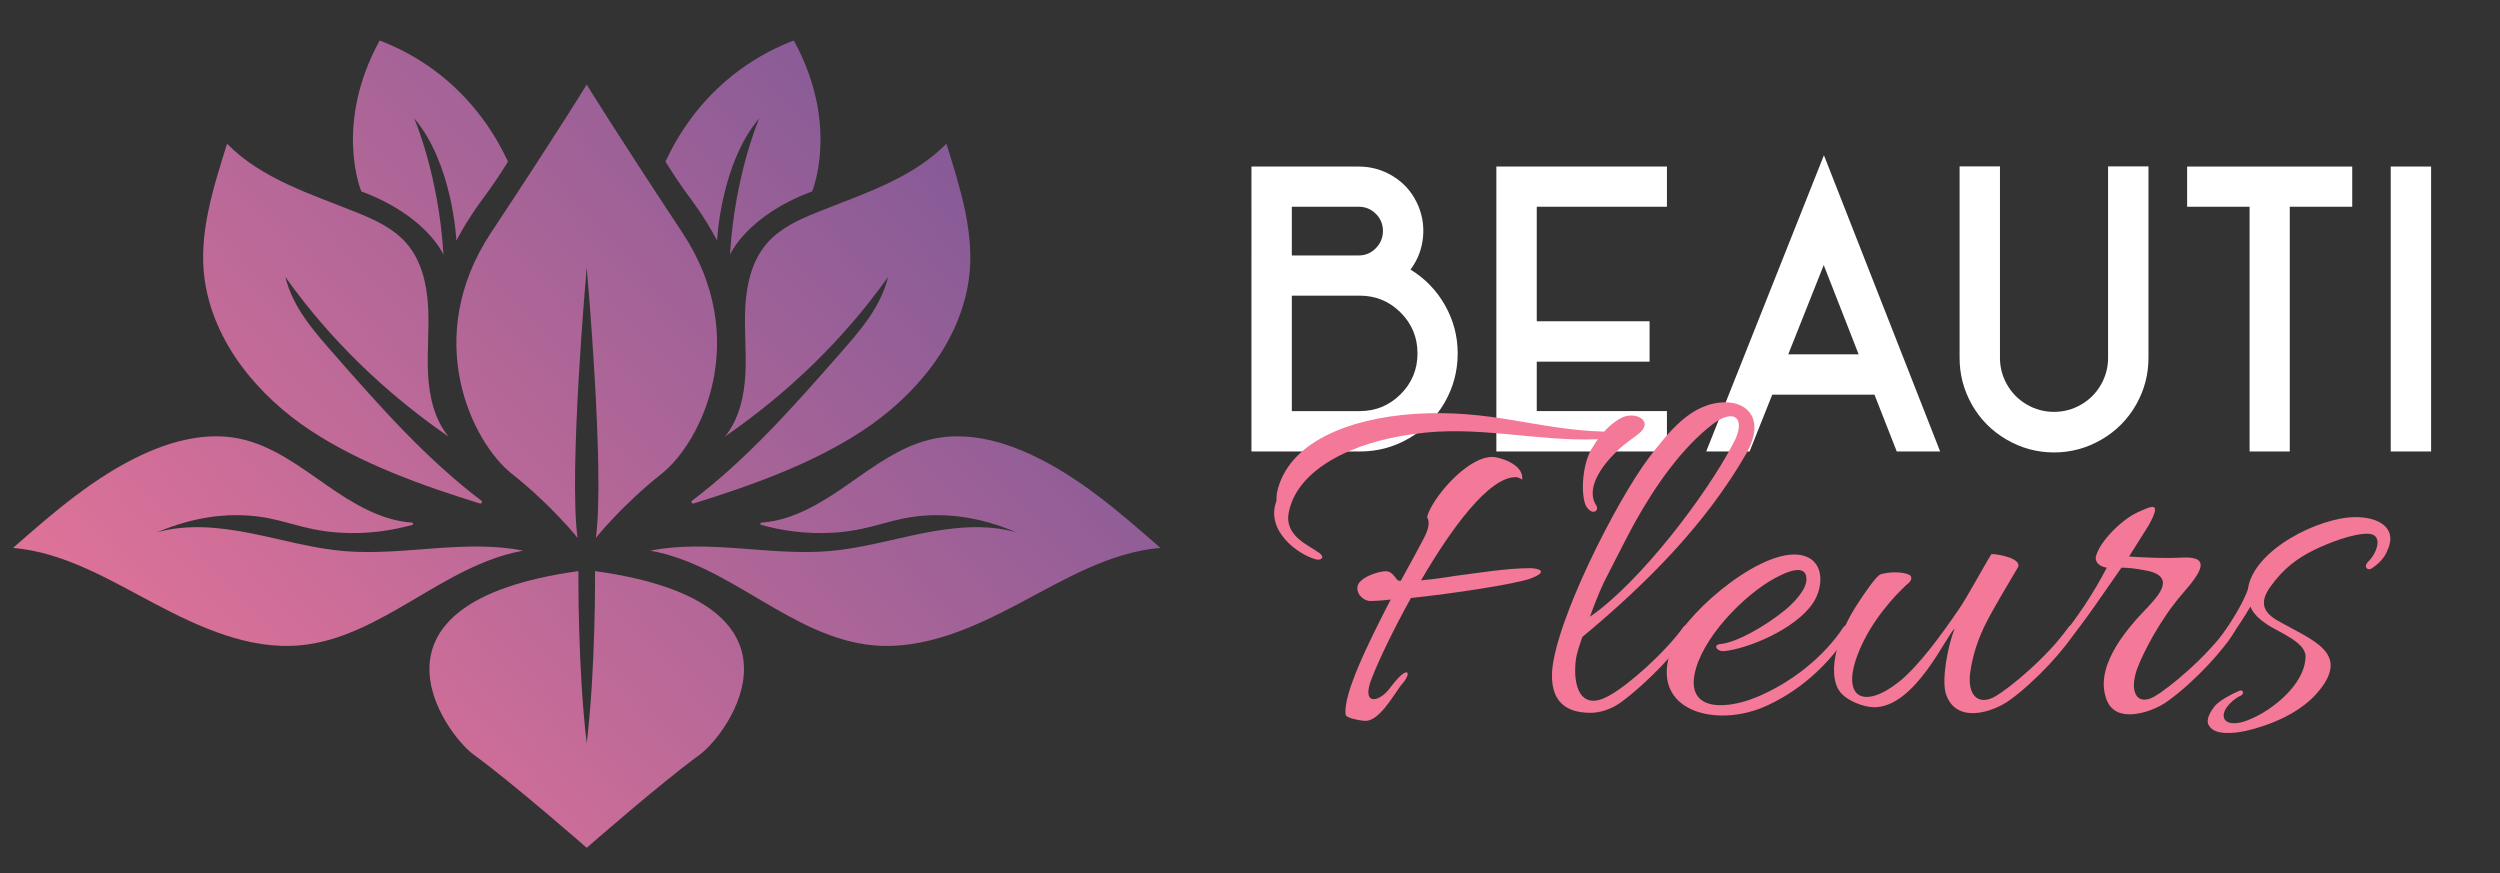
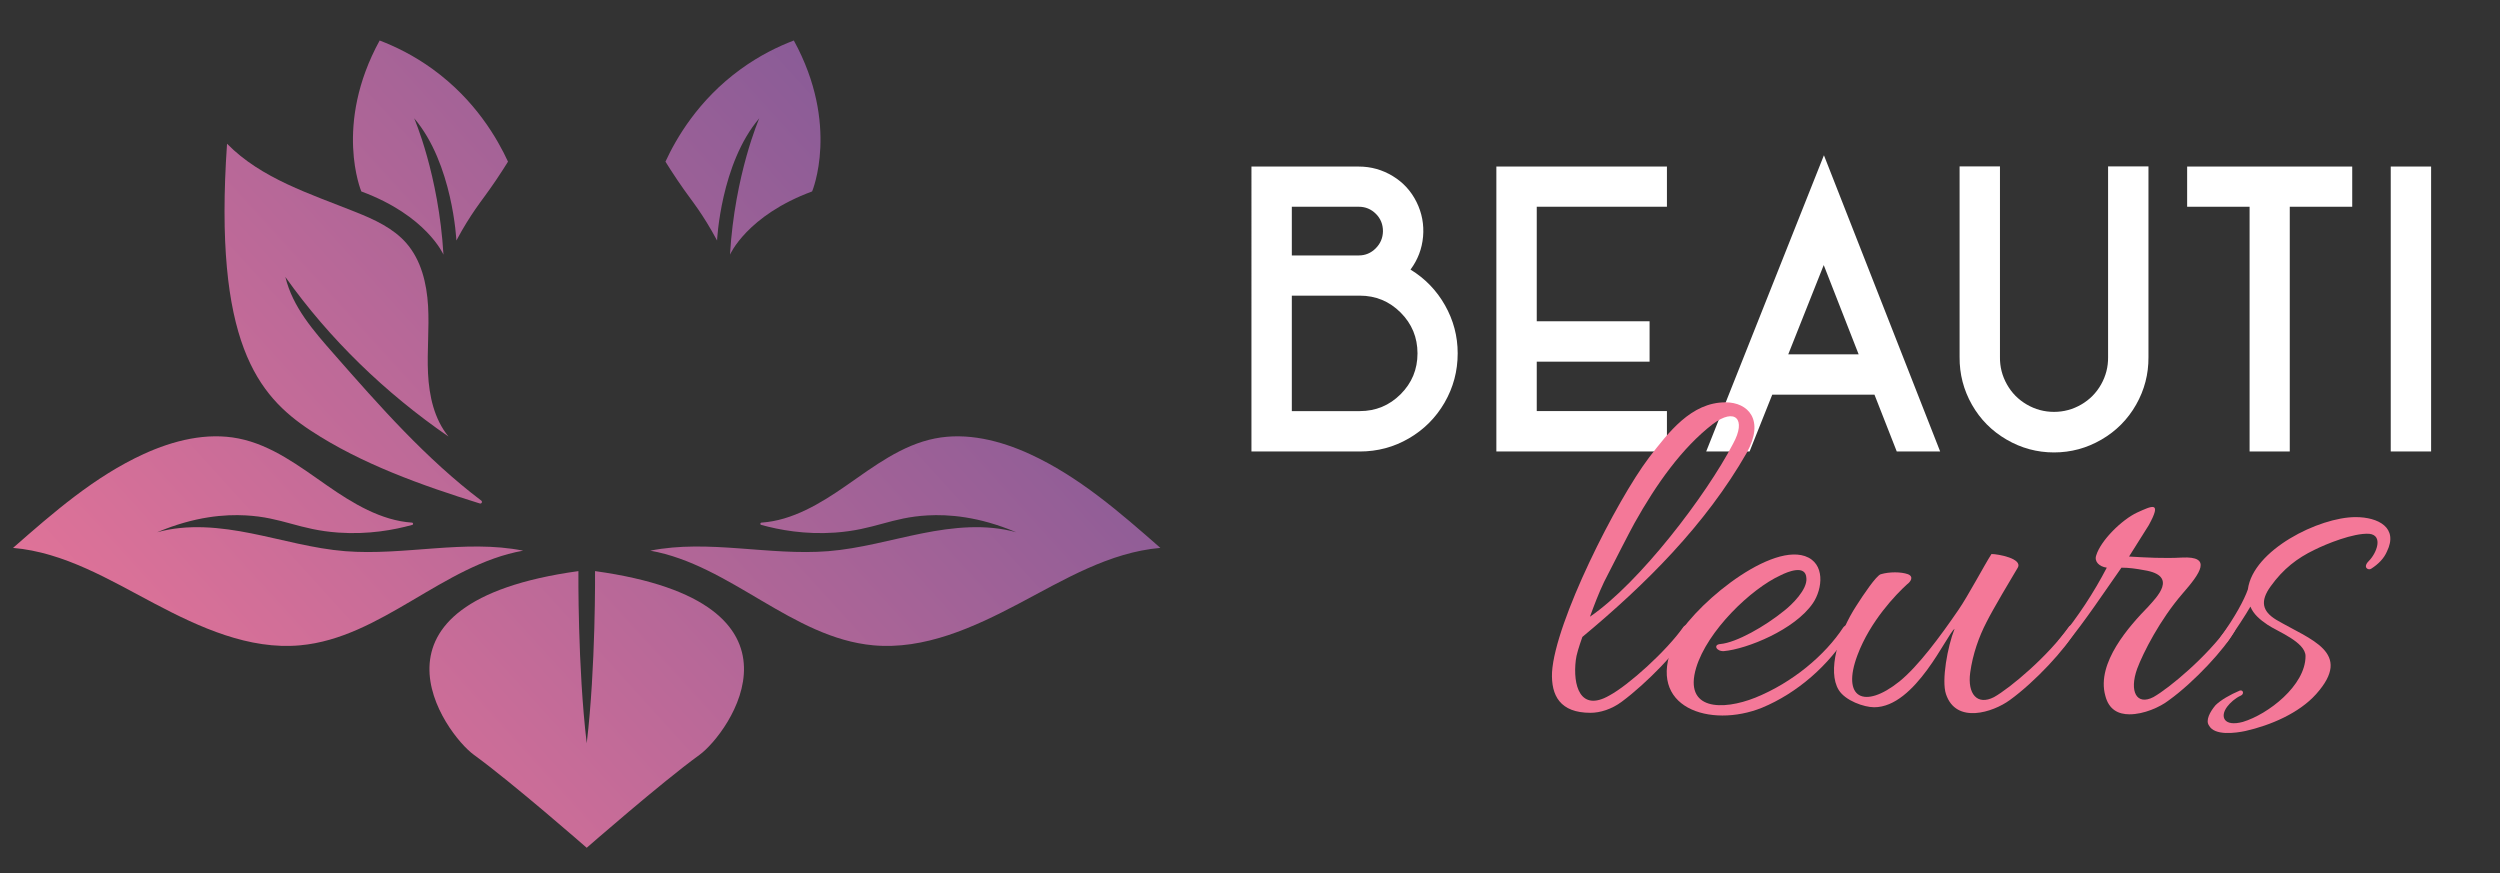
<svg xmlns="http://www.w3.org/2000/svg" version="1.1" id="Calque_1" x="0px" y="0px" width="189px" height="66px" viewBox="0 0 189 66" enable-background="new 0 0 189 66" xml:space="preserve">
  <rect x="0" y="0" width="189" height="66" fill="#333333" stroke="none" />
  <g>
    <linearGradient id="SVGID_1_" gradientUnits="userSpaceOnUse" x1="76.283" y1="-6.222" x2="-1.37" y2="64.439">
      <stop offset="0" style="stop-color:#745697" />
      <stop offset="1" style="stop-color:#F47898" />
    </linearGradient>
    <path fill="url(#SVGID_1_)" d="M52.782,15.825c0.374,0.543,0.884,1.335,1.428,2.358c0,0,0.27-5.816,3.193-9.243   c0,0-1.855,4.244-2.216,10.312c0,0,1.273-2.955,6.209-4.779c0,0,2.117-5.02-1.383-11.412C58.846,3.505,57.442,4.181,56,5.226   c-3.247,2.355-4.909,5.3-5.691,6.994c0.206,0.334,0.521,0.832,0.922,1.425C51.922,14.666,52.276,15.091,52.782,15.825" />
    <linearGradient id="SVGID_2_" gradientUnits="userSpaceOnUse" x1="85.489" y1="3.894" x2="7.835" y2="74.555">
      <stop offset="0" style="stop-color:#745697" />
      <stop offset="1" style="stop-color:#F47898" />
    </linearGradient>
-     <path fill="url(#SVGID_2_)" d="M57.984,18.39c-1.116,1.284-1.536,3.038-1.635,4.737c-0.099,1.699,0.086,3.403,0.004,5.103   c-0.083,1.699-0.468,3.456-1.546,4.772c4.772-3.29,8.973-7.337,12.331-12.062c-0.555,2.282-2.117,4.056-3.666,5.821   c-3.463,3.944-6.962,7.921-11.143,11.083c-0.111,0.084-0.023,0.26,0.11,0.218c4.388-1.366,8.961-2.996,12.777-5.505   c4.016-2.641,7.369-6.692,8.03-11.454c0.477-3.433-0.67-6.929-1.699-10.238c-2.596,2.641-6.294,3.789-9.731,5.167   C60.41,16.596,58.977,17.247,57.984,18.39" />
    <linearGradient id="SVGID_3_" gradientUnits="userSpaceOnUse" x1="96.501" y1="15.996" x2="18.848" y2="86.657">
      <stop offset="0" style="stop-color:#745697" />
      <stop offset="1" style="stop-color:#F47898" />
    </linearGradient>
    <path fill="url(#SVGID_3_)" d="M77.852,34.326c-2.24-1.026-4.757-1.656-7.174-1.177c-2.499,0.495-4.606,2.101-6.696,3.557   c-1.939,1.351-4.083,2.649-6.417,2.804c-0.099,0.007-0.116,0.145-0.02,0.171c1.367,0.38,3.305,0.743,5.59,0.583   c2.981-0.212,4.225-1.15,7-1.3c1.541-0.084,3.831,0.063,6.698,1.276c-2.313-0.645-4.781-0.386-7.136,0.086   c-2.354,0.472-4.678,1.15-7.072,1.343c-4.471,0.358-9.064-0.913-13.463-0.039c6.056,1.079,10.735,6.598,16.861,7.156   c3.855,0.351,7.581-1.348,11.004-3.155c3.425-1.808,6.84-3.876,10.697-4.21C84.667,38.739,81.551,36.02,77.852,34.326" />
    <linearGradient id="SVGID_4_" gradientUnits="userSpaceOnUse" x1="90.387" y1="9.276" x2="12.732" y2="79.939">
      <stop offset="0" style="stop-color:#745697" />
      <stop offset="1" style="stop-color:#F47898" />
    </linearGradient>
    <path fill="url(#SVGID_4_)" d="M44.985,43.176c0,0,0.063,7.231-0.629,13.016c-0.691-5.784-0.628-13.016-0.628-13.016   c-17.292,2.39-10.102,12.294-7.892,13.896c2.886,2.093,8.52,7.02,8.52,7.02s5.634-4.927,8.52-7.02   C55.086,55.47,62.276,45.565,44.985,43.176" />
    <linearGradient id="SVGID_5_" gradientUnits="userSpaceOnUse" x1="76.788" y1="-5.669" x2="-0.867" y2="64.994">
      <stop offset="0" style="stop-color:#745697" />
      <stop offset="1" style="stop-color:#F47898" />
    </linearGradient>
-     <path fill="url(#SVGID_5_)" d="M38.697,35.819c3.019,2.39,4.968,4.842,4.968,4.842c-0.692-4.967,0.691-20.435,0.691-20.435   s1.383,15.468,0.692,20.435c0,0,1.949-2.452,4.967-4.842c3.018-2.389,6.854-10.248,1.572-18.234   C46.306,9.6,44.356,6.393,44.356,6.393S42.407,9.6,37.125,17.585S35.679,33.431,38.697,35.819" />
    <linearGradient id="SVGID_6_" gradientUnits="userSpaceOnUse" x1="64.474" y1="-19.2" x2="-13.179" y2="51.46">
      <stop offset="0" style="stop-color:#745697" />
      <stop offset="1" style="stop-color:#F47898" />
    </linearGradient>
    <path fill="url(#SVGID_6_)" d="M33.526,19.251C33.164,13.184,31.31,8.94,31.31,8.94c2.924,3.427,3.193,9.243,3.193,9.243   c0.543-1.023,1.054-1.814,1.429-2.358c0.505-0.734,0.86-1.159,1.55-2.179c0.402-0.593,0.716-1.091,0.923-1.425   c-0.784-1.694-2.445-4.639-5.692-6.994c-1.441-1.045-2.846-1.721-4.012-2.165c-3.5,6.392-1.384,11.412-1.384,11.412   C32.252,16.296,33.526,19.251,33.526,19.251" />
    <linearGradient id="SVGID_7_" gradientUnits="userSpaceOnUse" x1="69.131" y1="-14.085" x2="-8.526" y2="56.579">
      <stop offset="0" style="stop-color:#745697" />
      <stop offset="1" style="stop-color:#F47898" />
    </linearGradient>
-     <path fill="url(#SVGID_7_)" d="M23.498,32.558c3.816,2.509,8.389,4.139,12.777,5.505c0.133,0.042,0.221-0.134,0.109-0.218   c-4.181-3.162-7.68-7.139-11.142-11.083c-1.55-1.766-3.112-3.539-3.667-5.821c3.358,4.725,7.559,8.771,12.331,12.062   c-1.079-1.316-1.464-3.073-1.547-4.772s0.102-3.403,0.003-5.103c-0.099-1.699-0.518-3.453-1.634-4.737   c-0.993-1.143-2.426-1.794-3.832-2.357c-3.437-1.378-7.136-2.526-9.731-5.167c-1.029,3.309-2.175,6.806-1.698,10.238   C16.129,25.865,19.48,29.917,23.498,32.558" />
+     <path fill="url(#SVGID_7_)" d="M23.498,32.558c3.816,2.509,8.389,4.139,12.777,5.505c0.133,0.042,0.221-0.134,0.109-0.218   c-4.181-3.162-7.68-7.139-11.142-11.083c-1.55-1.766-3.112-3.539-3.667-5.821c3.358,4.725,7.559,8.771,12.331,12.062   c-1.079-1.316-1.464-3.073-1.547-4.772s0.102-3.403,0.003-5.103c-0.099-1.699-0.518-3.453-1.634-4.737   c-0.993-1.143-2.426-1.794-3.832-2.357c-3.437-1.378-7.136-2.526-9.731-5.167C16.129,25.865,19.48,29.917,23.498,32.558" />
    <linearGradient id="SVGID_8_" gradientUnits="userSpaceOnUse" x1="74.679" y1="-7.985" x2="-2.975" y2="62.677">
      <stop offset="0" style="stop-color:#745697" />
      <stop offset="1" style="stop-color:#F47898" />
    </linearGradient>
    <path fill="url(#SVGID_8_)" d="M26.086,41.669c-2.393-0.192-4.717-0.871-7.071-1.343s-4.823-0.73-7.136-0.086   c2.869-1.214,5.157-1.36,6.698-1.277c2.776,0.15,4.02,1.089,7,1.301c2.286,0.16,4.225-0.203,5.591-0.583   c0.095-0.026,0.078-0.164-0.021-0.171c-2.333-0.154-4.477-1.453-6.417-2.804c-2.091-1.456-4.197-3.062-6.696-3.558   c-2.417-0.479-4.934,0.152-7.174,1.178c-3.699,1.693-6.815,4.413-9.874,7.095c3.858,0.334,7.273,2.402,10.697,4.21   c3.424,1.807,7.149,3.506,11.005,3.155c6.125-0.559,10.804-6.077,16.86-7.156C35.15,40.756,30.557,42.027,26.086,41.669" />
  </g>
  <g>
    <g>
      <path fill="#FFFFFF" d="M110.201,26.715c0,1.341-0.331,2.581-0.991,3.723c-0.661,1.141-1.561,2.042-2.697,2.702    c-1.136,0.662-2.374,0.993-3.715,0.993h-8.188V12.592h8.116c0.923,0,1.779,0.241,2.569,0.721c0.788,0.48,1.388,1.134,1.796,1.961    c0.409,0.827,0.573,1.7,0.493,2.617c-0.082,0.918-0.398,1.748-0.949,2.49c1.104,0.675,1.974,1.576,2.611,2.703    C109.882,24.211,110.201,25.421,110.201,26.715z M97.662,15.63v3.681h5.063c0.494,0,0.921-0.179,1.277-0.535    s0.54-0.786,0.55-1.291c0-0.523-0.177-0.961-0.529-1.313c-0.36-0.361-0.794-0.542-1.298-0.542H97.662z M97.662,22.35v8.729h5.136    c1.207,0,2.236-0.424,3.088-1.275c0.852-0.851,1.277-1.881,1.277-3.088c0-1.208-0.426-2.237-1.277-3.089    c-0.852-0.851-1.881-1.276-3.088-1.276H97.662z" />
      <path fill="#FFFFFF" d="M126.02,31.078v3.055h-12.895V12.592h12.895v3.039h-9.842v8.659h8.53v3.053h-8.53v3.736H126.02z" />
      <path fill="#FFFFFF" d="M132.268,34.133h-3.28l8.901-22.396l8.787,22.396h-3.281l-1.684-4.294h-7.73L132.268,34.133z     M137.874,20.039l-2.681,6.746h5.32L137.874,20.039z" />
      <path fill="#FFFFFF" d="M162.424,12.578v14.421c0.009,1.284-0.302,2.482-0.935,3.596c-0.634,1.112-1.505,1.992-2.617,2.638    c-1.113,0.647-2.31,0.971-3.589,0.971c-1.278,0-2.475-0.323-3.587-0.971c-1.112-0.646-1.985-1.525-2.618-2.638    c-0.631-1.113-0.942-2.312-0.933-3.596V12.578h3.052v14.421c-0.01,0.732,0.166,1.42,0.528,2.062c0.36,0.643,0.86,1.148,1.498,1.52    c0.636,0.371,1.323,0.557,2.06,0.557c0.738,0,1.425-0.186,2.062-0.557c0.638-0.371,1.137-0.877,1.499-1.52    c0.36-0.642,0.536-1.329,0.527-2.062V12.578H162.424z" />
      <path fill="#FFFFFF" d="M170.069,34.133V15.63h-4.721v-3.039h12.48v3.039h-4.722v18.502H170.069z" />
      <path fill="#FFFFFF" d="M183.792,34.133h-3.052V12.592h3.052V34.133z" />
    </g>
    <g>
-       <path fill="#F47898" d="M120.008,38.405c-0.458-0.46-0.535-2.868,0.269-4.396c0.191-0.269,0.344-0.574,0.534-0.804    c-4.739,0.192-9.175-1.108-13.99-0.383c-4.589,0.612-8.679,2.639-9.366,5.812c-0.46,1.873,1.527,2.6,2.292,3.174    c0.459,0.344,0.115,0.61-0.344,0.458c-1.3-0.382-3.746-2.141-2.904-4.396c0-0.039,0-0.422,0.037-0.612    c0.803-3.823,5.429-5.619,10.36-5.965c5.888-0.382,9.213,1.187,14.375,1.339c0.688-0.765,1.415-1.146,1.72-1.185    c0.88-0.191,1.835,0.42,1.07,1.185c-0.382,0.382-1.146,0.803-1.835,1.491c-1.224,1.185-2.37,2.866-1.529,4.128    C120.889,38.558,120.468,38.978,120.008,38.405z M106.36,50.829c0.268,0.191-0.421,0.956-0.46,0.994    c-0.611,0.842-1.643,2.677-2.675,2.677c-0.229,0-1.453-0.192-1.492-0.46c-0.229-1.49,1.684-5.391,3.403-8.715    c-0.611,0.075-1.262,0.113-1.528,0.113c-0.421,0-0.994-0.382-0.994-0.994c0-0.765,1.605-1.261,2.141-1.261    c0.612,0,0.765,0.726,1.032,0.726h0.113c0.766-1.376,1.416-2.599,1.759-3.249c0.497-0.955,0.345-1.338,0.23-1.566    c0.267-1.263,2.943-4.551,4.932-4.551c0.497,0,2.408,0.535,2.255,1.721c-0.152-0.114-0.343-0.191-0.496-0.191    c-2.026,0-4.855,3.861-7.149,7.8c0.841-0.076,1.721-0.192,2.639-0.345c1.835-0.229,3.822-0.573,5.619-0.573    c0.535,0,1.529,0.229-0.038,0.803c-1.262,0.421-5.735,1.108-8.984,1.452c-1.338,2.408-2.408,4.664-2.905,5.926    c-0.917,2.18,0.383,2.026,1.224,0.994C105.52,51.441,106.055,50.791,106.36,50.829z" />
      <path fill="#F47898" d="M119.13,49.912c-0.229,1.873,0.307,3.938,2.524,2.676c1.49-0.803,4.319-3.364,5.619-5.2    c0.191-0.267,0.65-0.037,0.42,0.383c-0.764,1.339-3.172,3.861-5.084,5.276c-0.764,0.573-1.644,0.841-2.369,0.841    c-2.295,0-2.982-1.3-2.907-3.059c0.23-3.823,4.855-12.959,7.341-16.247c1.453-1.873,3.173-4.167,5.773-4.167    c1.721,0,2.98,1.337,1.604,3.822c-3.135,5.468-7.646,9.94-12.424,13.916C119.359,48.918,119.168,49.529,119.13,49.912z     M120.201,46.624c3.746-2.562,8.793-9.176,10.818-13.075c1.032-1.873,0.153-2.753-1.528-1.49    c-2.332,1.797-4.281,4.549-5.926,7.493c-0.421,0.765-1.415,2.714-2.293,4.435C120.852,44.865,120.507,45.783,120.201,46.624z" />
      <path fill="#F47898" d="M130.332,49.224c-0.573,0.038-0.841-0.496-0.268-0.535c1.223-0.114,3.363-1.338,4.778-2.485    c0.65-0.497,1.798-1.644,1.722-2.484c-0.039-1.07-1.414-0.498-1.95-0.229c-2.255,1.032-5.544,4.205-6.385,6.996    c-0.956,3.211,1.987,3.249,4.474,2.256c2.828-1.147,5.274-3.212,6.651-5.314c0.153-0.19,0.344-0.19,0.421-0.115    c0.19,0.076,0.19,0.269,0.038,0.459c-1.529,2.523-3.938,4.626-6.614,5.735c-3.899,1.566-8.793,0-6.69-4.817    c1.147-2.601,7.073-7.607,9.94-6.651c1.567,0.535,1.338,2.484,0.612,3.555C135.684,47.617,132.052,49.07,130.332,49.224z" />
      <path fill="#F47898" d="M151.932,52.932c-1.262,0.918-4.053,1.835-4.817-0.459c-0.344-1.031,0.116-3.593,0.65-4.931    c-0.573,0.382-2.944,5.926-6.079,5.926c-0.765,0-2.179-0.497-2.676-1.301c-0.879-1.414-0.038-4.281,1.338-6.384    c0.536-0.842,1.492-2.256,1.835-2.37c0.65-0.192,1.53-0.192,2.065,0c0.459,0.19,0.191,0.573-0.077,0.765    c-0.841,0.764-2.791,2.791-3.747,5.352c-1.223,3.249,0.497,4.13,3.174,1.988c1.414-1.147,3.059-3.364,4.473-5.43    c0.688-0.993,1.988-3.439,2.485-4.204c0.497,0,2.37,0.343,1.987,1.031c-0.458,0.765-1.873,3.136-2.369,4.13    c-0.574,1.108-1.032,2.408-1.224,3.784c-0.229,1.644,0.534,2.523,1.796,1.874c1.224-0.688,4.092-3.098,5.659-5.315    c0.191-0.267,0.688-0.037,0.497,0.307C156.176,49.033,153.844,51.555,151.932,52.932z" />
      <path fill="#F47898" d="M155.717,48.306c1.377-1.682,2.562-3.479,3.556-5.391c-0.573-0.076-0.955-0.459-0.803-0.917    c0.345-1.147,1.949-2.714,3.097-3.25c1.108-0.497,1.911-0.917,0.879,0.957l-1.49,2.369c1.299,0.077,2.638,0.152,4.014,0.077    c2.295-0.114,1.376,1.185,0.039,2.714c-1.721,1.988-2.982,4.474-3.441,5.696c-0.611,1.721-0.038,2.791,1.224,2.142    c1.224-0.688,4.091-3.098,5.658-5.315c0.191-0.267,0.688-0.037,0.496,0.307c-0.726,1.339-3.058,3.86-4.97,5.237    c-0.688,0.536-1.91,1.07-2.982,1.07c-0.84,0-1.566-0.343-1.834-1.414c-0.688-2.484,1.834-5.276,3.25-6.729    c0.572-0.65,2.331-2.332-0.306-2.753c-0.612-0.114-1.147-0.191-1.722-0.191c-1.376,1.95-2.675,3.938-4.204,5.813    C155.794,49.224,155.145,49.033,155.717,48.306z" />
      <path fill="#F47898" d="M168.372,53.429c-0.572,0.766-0.229,1.529,1.187,1.147c1.91-0.574,4.739-2.753,4.739-4.971    c0-1.07-2.141-1.872-2.867-2.369c-0.573-0.383-1.07-0.804-1.3-1.377c-0.421,0.727-1.032,1.645-1.72,2.639    c-0.344,0.42-0.803,0.076-0.536-0.345c1.109-1.529,1.796-2.828,2.064-3.594c0.383-2.981,5.391-5.466,8.144-5.466    c1.72,0,3.249,0.802,2.37,2.599c-0.229,0.534-0.65,0.956-1.186,1.3c-0.191,0.152-0.688-0.077-0.191-0.574    c0.612-0.61,1.109-1.949,0.039-2.063c-1.185-0.076-3.25,0.765-4.167,1.224c-1.262,0.611-2.332,1.414-3.289,2.752    c-0.802,1.108-0.648,1.873,0.422,2.523c2.6,1.528,5.85,2.446,3.02,5.619c-1.299,1.453-3.479,2.37-5.352,2.791    c-0.727,0.154-2.332,0.383-2.753-0.421c-0.269-0.382,0.077-1.031,0.496-1.528c0.383-0.383,1.11-0.803,1.836-1.108    c0.268-0.077,0.343,0.267,0.076,0.382C168.984,52.778,168.603,53.123,168.372,53.429z" />
    </g>
  </g>
</svg>